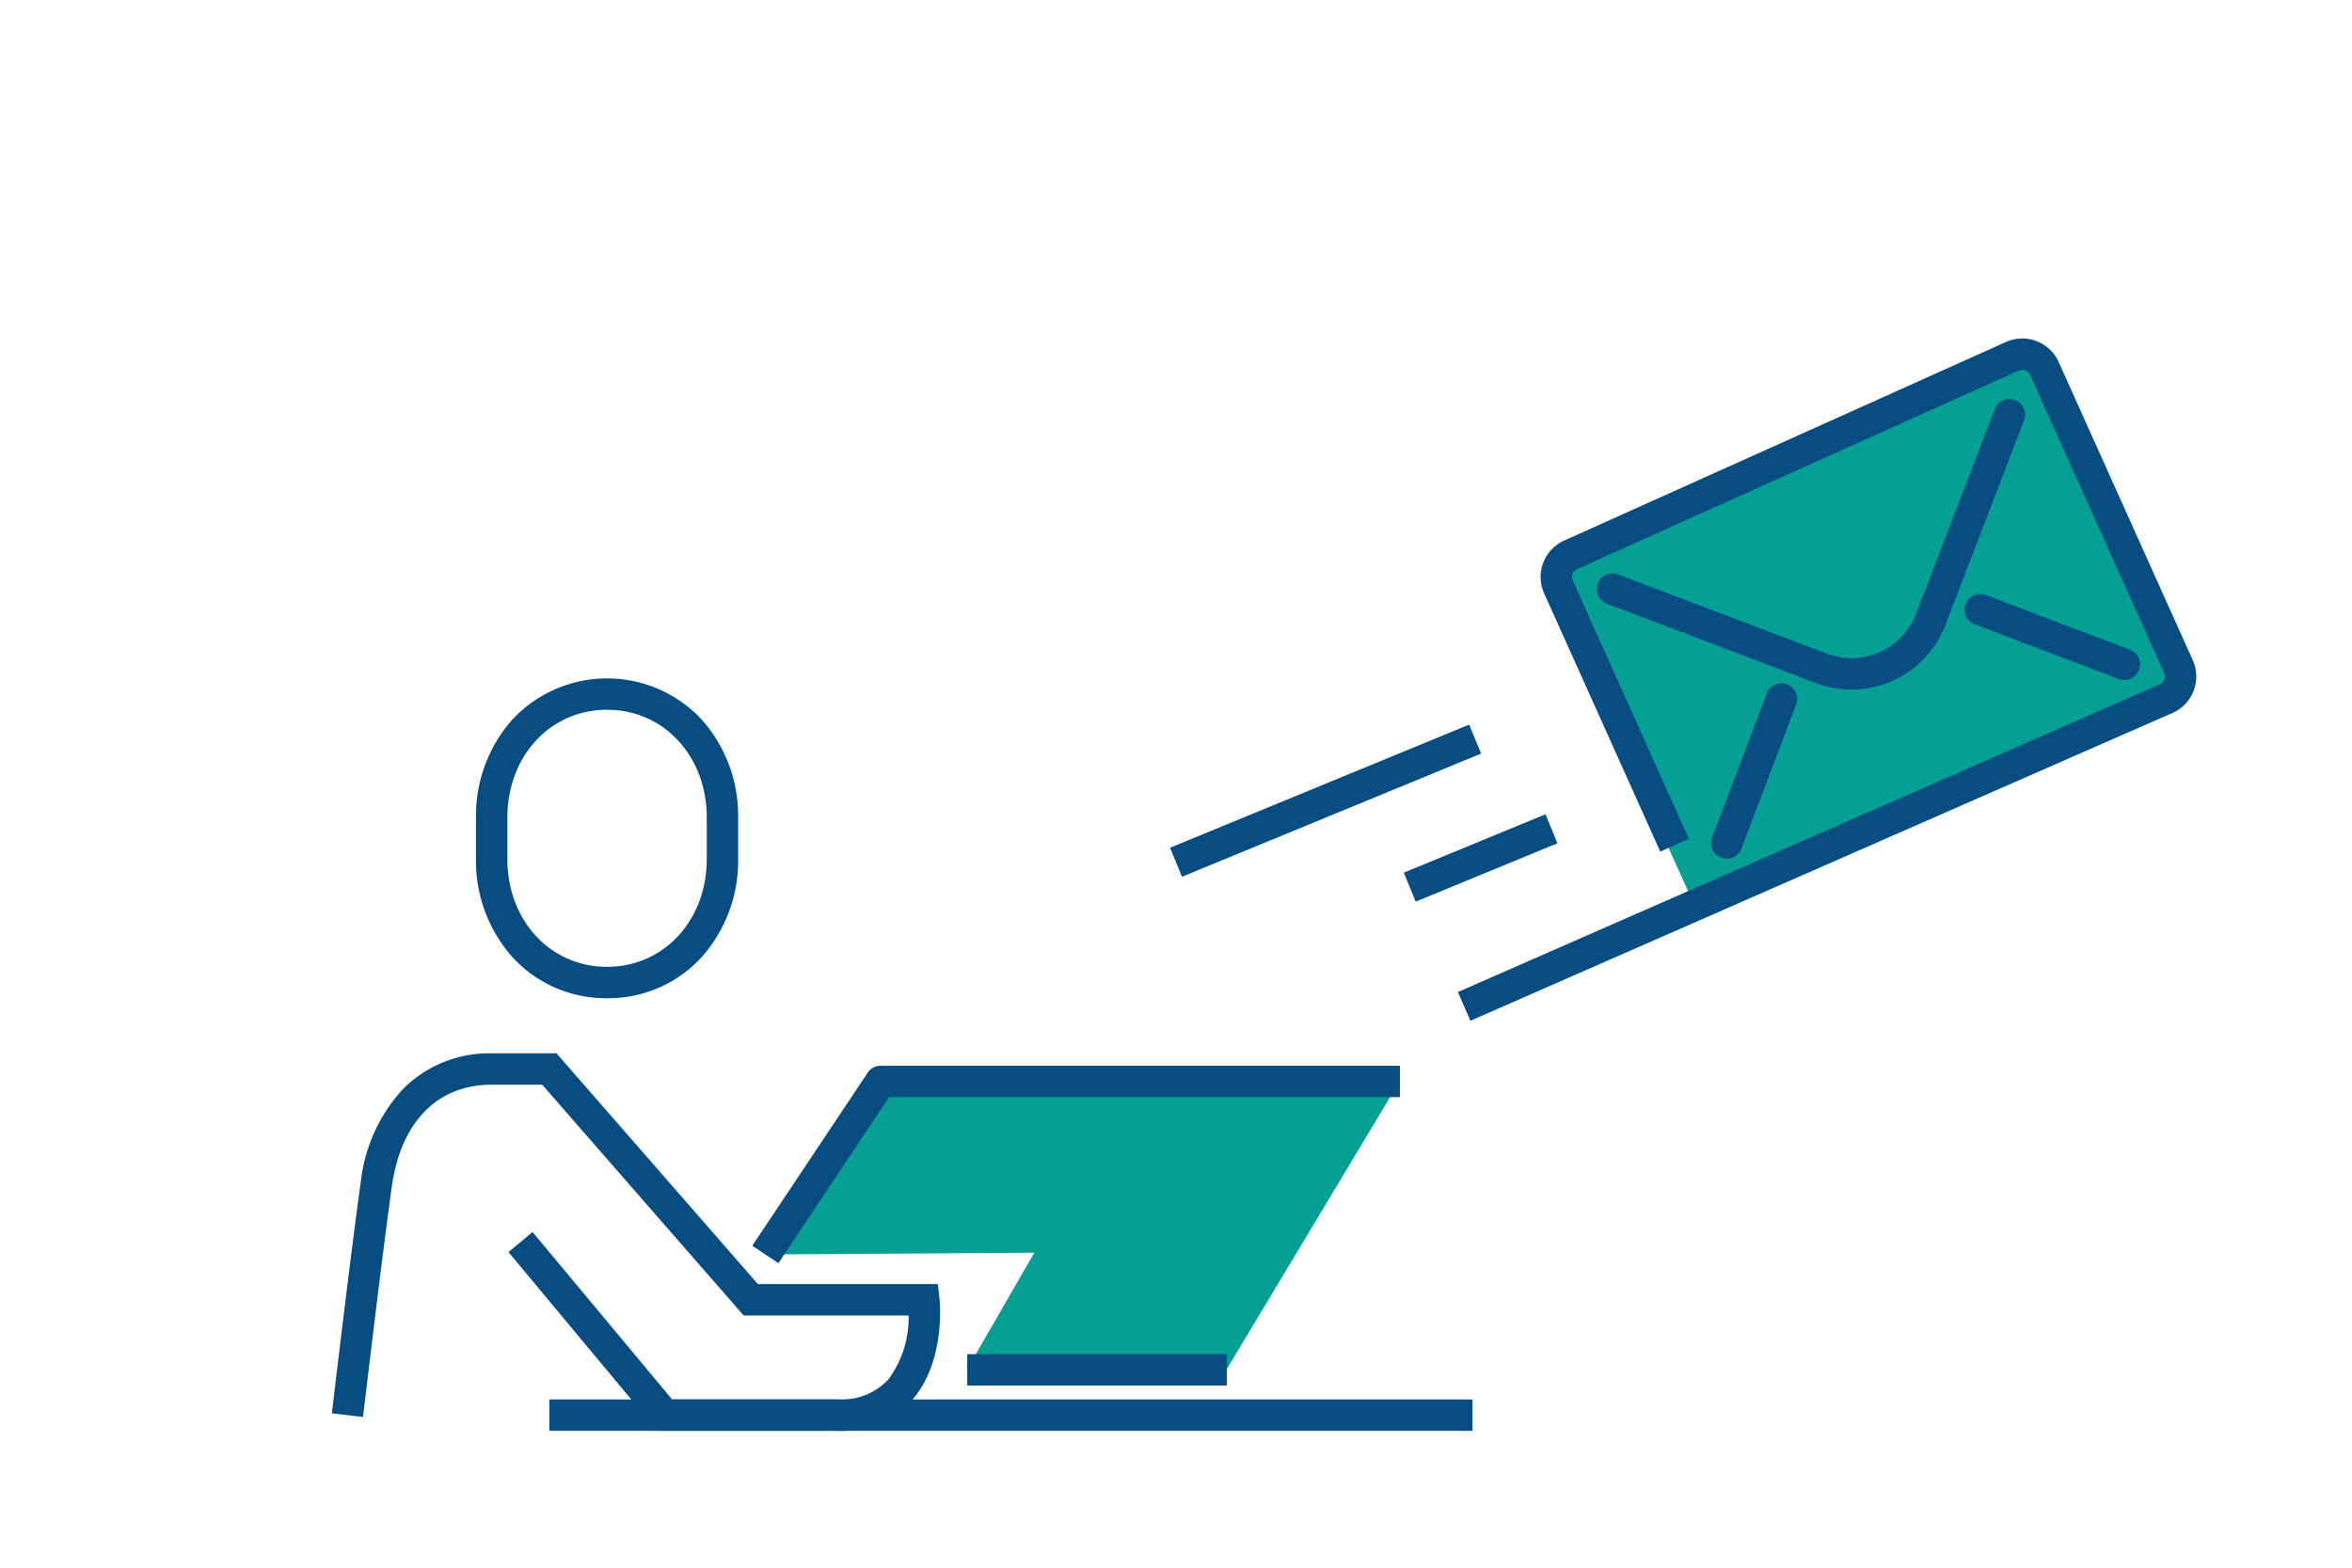
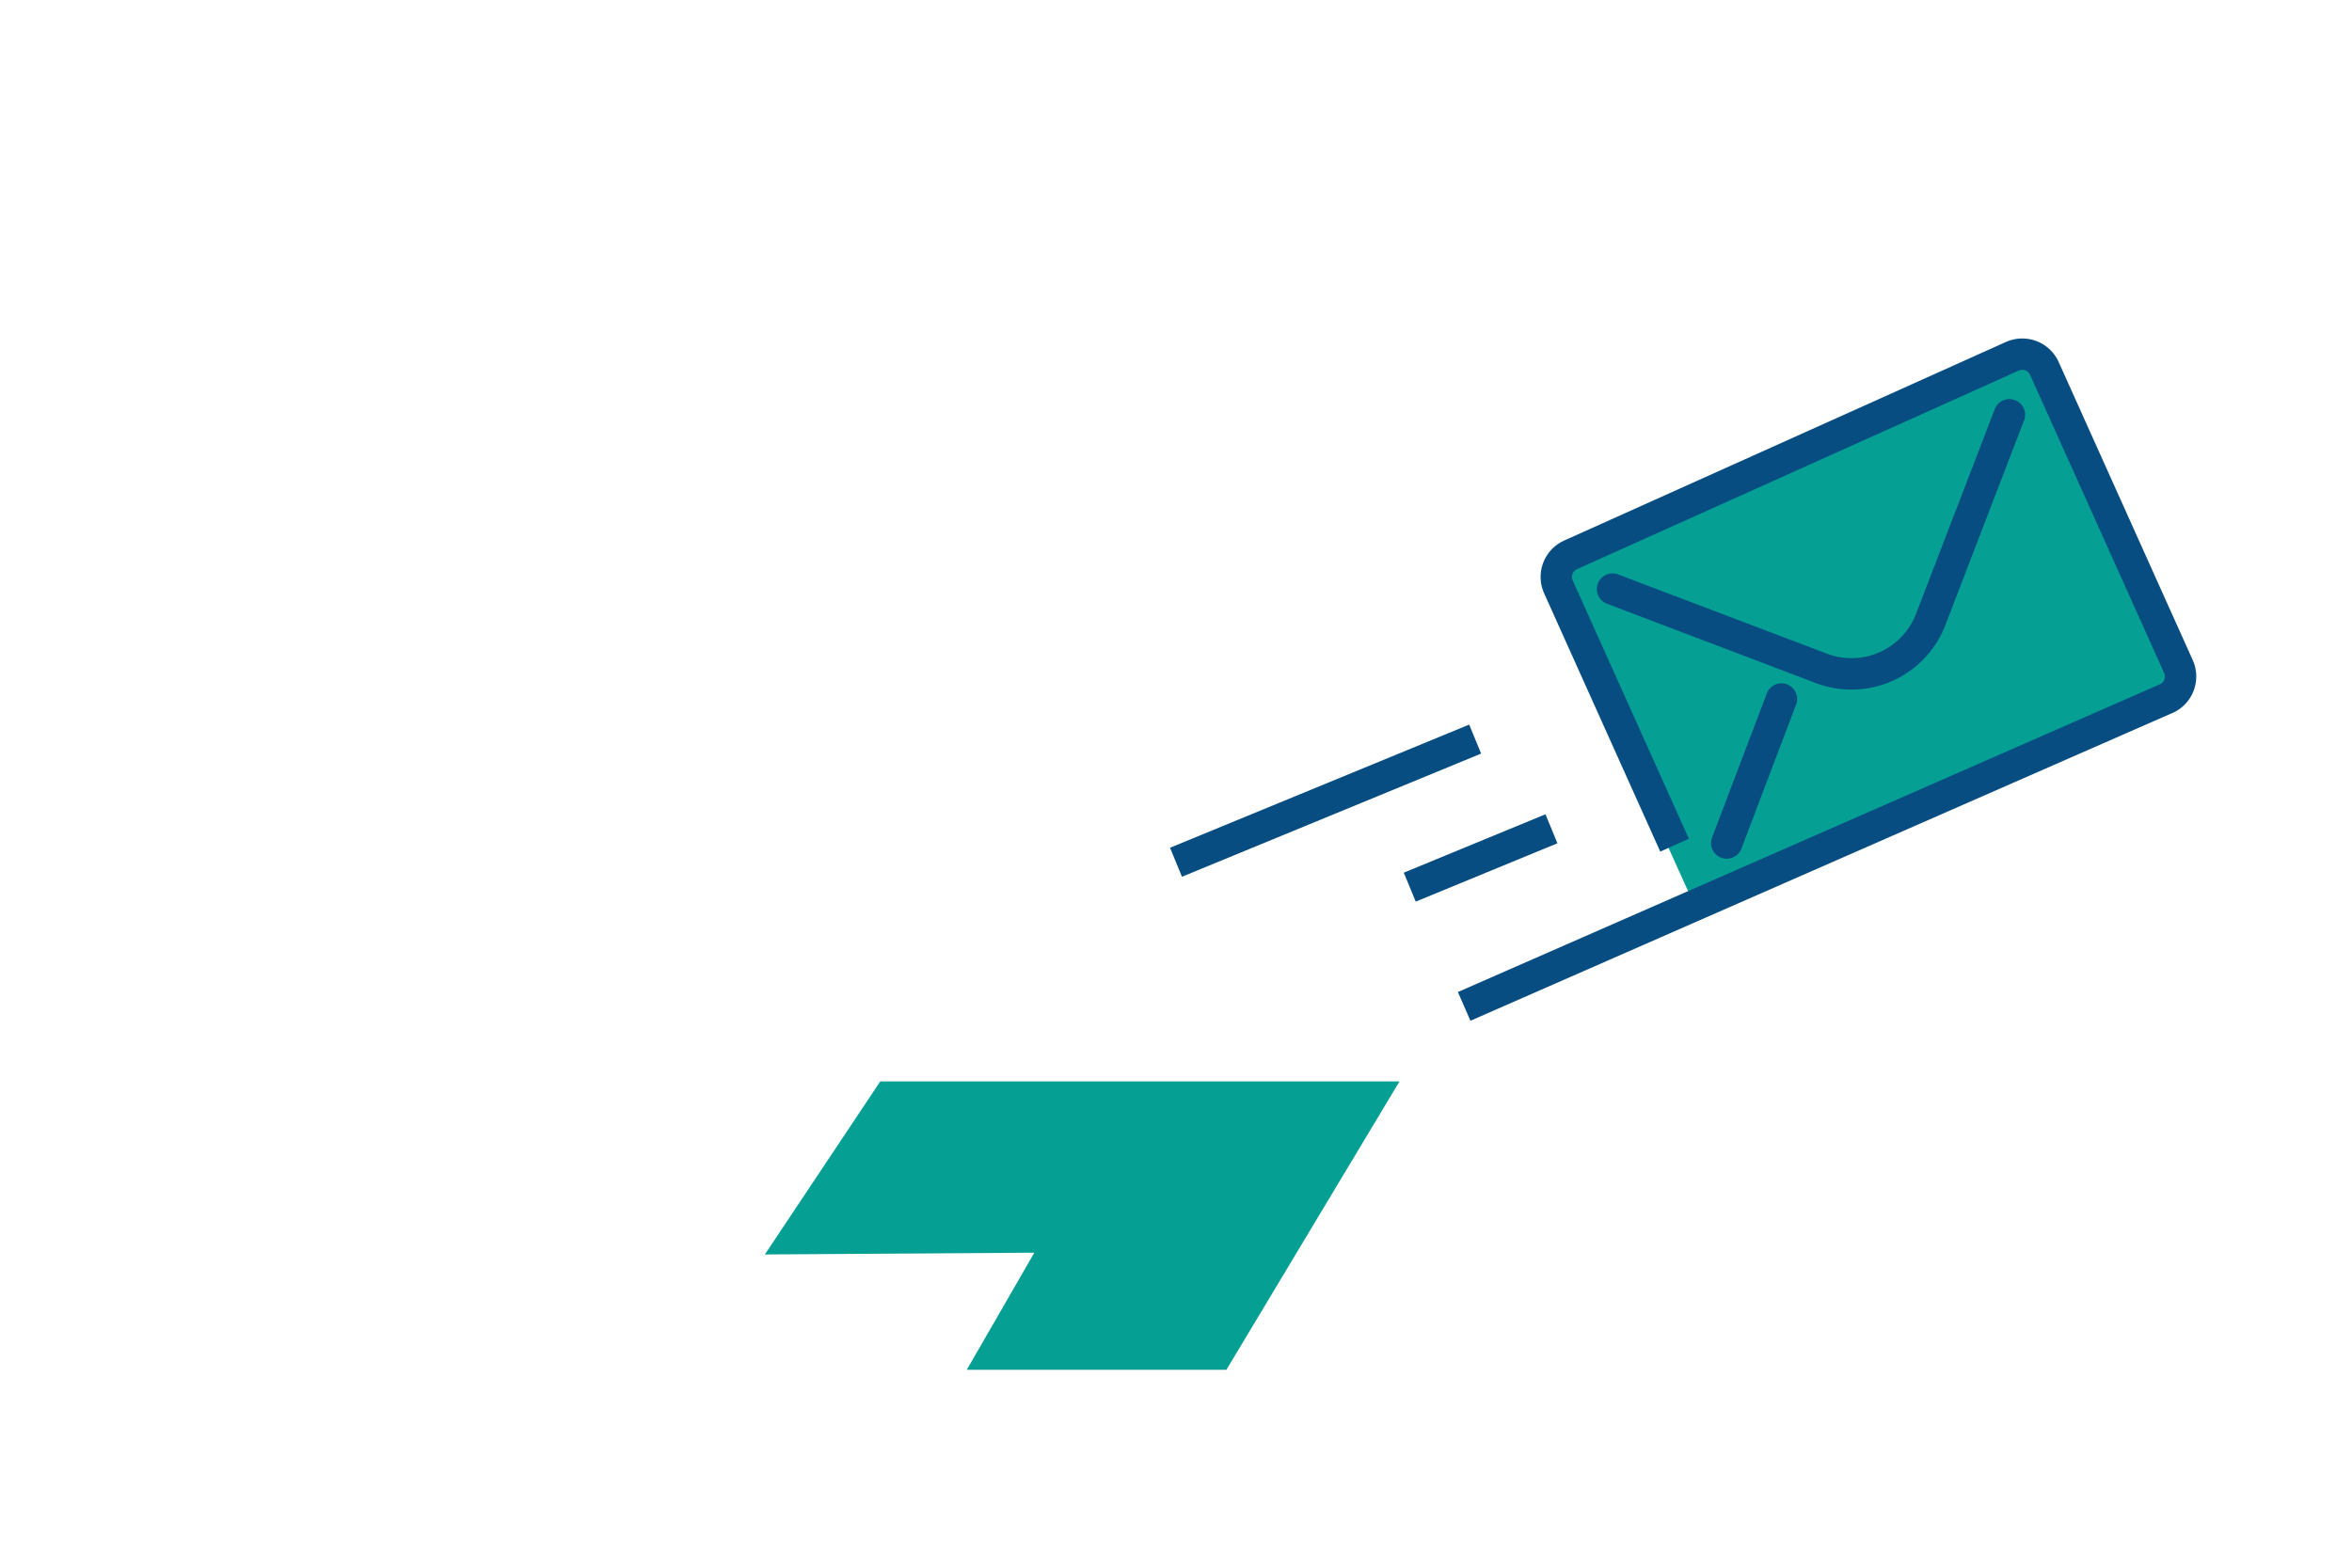
<svg xmlns="http://www.w3.org/2000/svg" width="150" height="100" viewBox="0 0 150 100">
  <defs>
    <clipPath id="clip-path">
-       <rect id="長方形_34" data-name="長方形 34" width="72.742" height="47.993" fill="none" />
-     </clipPath>
+       </clipPath>
  </defs>
  <g id="icon_mailup-peaple-pc_150-100" transform="translate(-0.239 -0.875)">
    <g id="グループ_53" data-name="グループ 53" transform="translate(0.239 0.875)">
      <g id="グループ_57" data-name="グループ 57">
-         <rect id="長方形_25" data-name="長方形 25" width="150" height="100" fill="none" />
-       </g>
+         </g>
    </g>
    <g id="グループ_55" data-name="グループ 55" transform="translate(56.612 23.229)">
      <g id="グループ_58" data-name="グループ 58" transform="translate(18.627)">
        <path id="線_20" data-name="線 20" d="M.381,8.781-.381,6.932,18.7-.925,19.459.925Z" transform="translate(0 24.791)" fill="#074d82" />
        <path id="線_21" data-name="線 21" d="M.381,4.646-.381,2.8,8.656-.925,9.417.925Z" transform="translate(14.908 30.512)" fill="#074d82" />
        <rect id="長方形_27" data-name="長方形 27" width="34.397" height="22.805" transform="translate(23.477 14.155) rotate(-24.3)" fill="#059f94" />
        <path id="パス_59" data-name="パス 59" d="M47.97,65.586l-.8-1.832L91.942,44.122a.545.545,0,0,0,.27-.718L83.661,24.385a.546.546,0,0,0-.72-.273L54.767,36.779a.545.545,0,0,0-.274.72L61.9,53.976l-1.824.82L52.669,38.319a2.545,2.545,0,0,1,1.278-3.364L82.121,22.288a2.548,2.548,0,0,1,3.364,1.277l8.551,19.019a2.547,2.547,0,0,1-1.276,3.364l-.009,0Z" transform="translate(-29.192 -22.828)" fill="#074d82" />
        <path id="パス_60" data-name="パス 60" d="M70.378,43.69a6.374,6.374,0,0,1-2.267-.417l-13.325-5.06a1,1,0,0,1,.71-1.87L68.821,41.4A4.41,4.41,0,0,0,74.5,38.848L79.518,25.8a1,1,0,1,1,1.867.718L76.371,39.561A6.414,6.414,0,0,1,70.378,43.69Z" transform="translate(-27.3 -22.055)" fill="#074d82" />
        <path id="線_22" data-name="線 22" d="M0,10.189a1,1,0,0,1-.355-.065,1,1,0,0,1-.58-1.29L2.555-.355a1,1,0,0,1,1.29-.58,1,1,0,0,1,.58,1.29L.935,9.544A1,1,0,0,1,0,10.189Z" transform="translate(35.124 22.234)" fill="#074d82" />
-         <path id="線_23" data-name="線 23" d="M9.189,4.49a1,1,0,0,1-.355-.065L-.355.935a1,1,0,0,1-.58-1.29,1,1,0,0,1,1.29-.58l9.189,3.49A1,1,0,0,1,9.189,4.49Z" transform="translate(51.292 16.534)" fill="#074d82" />
      </g>
    </g>
    <g id="グループ_67" data-name="グループ 67" transform="translate(21.404 44.15)">
      <path id="パス_69" data-name="パス 69" d="M68.088,25.707H34.973L27.614,36.745,44.8,36.631,40.492,44.1H57.05" transform="translate(0 0)" fill="#059f94" />
      <g id="グループ_68" data-name="グループ 68">
        <g id="グループ_67-2" data-name="グループ 67" clip-path="url(#clip-path)">
          <path id="パス_70" data-name="パス 70" d="M17.551,20.4A8.063,8.063,0,0,1,11.5,17.76a9.231,9.231,0,0,1-2.309-6.247V8.884A9.231,9.231,0,0,1,11.5,2.637a8.259,8.259,0,0,1,12.1,0A9.231,9.231,0,0,1,25.91,8.884v2.629A9.231,9.231,0,0,1,23.6,17.76,8.063,8.063,0,0,1,17.551,20.4Zm0-18.4c-3.625,0-6.359,2.959-6.359,6.884v2.629c0,3.925,2.734,6.884,6.359,6.884s6.359-2.959,6.359-6.884V8.884C23.91,4.959,21.176,2,17.551,2Z" transform="translate(0 0)" fill="#074d82" />
          <path id="パス_71" data-name="パス 71" d="M32.233,47.993H20.762l-9.5-11.4,1.536-1.28,8.9,10.678H32.233a4.089,4.089,0,0,0,3.242-1.255,6.578,6.578,0,0,0,1.307-4.1H26.259L13.416,25.916H10.192c-3.465,0-5.787,2.369-6.369,6.5C3.2,36.837,2,47.008,1.986,47.11L0,46.876c.012-.1,1.216-10.3,1.843-14.741a10.41,10.41,0,0,1,2.675-5.921,7.75,7.75,0,0,1,5.674-2.3h4.134L27.169,38.634H38.648l.1.889c.018.165.427,4.08-1.781,6.549A6.051,6.051,0,0,1,32.233,47.993Z" transform="translate(0 0)" fill="#074d82" />
          <path id="線_48" data-name="線 48" d="M16.558,1H0V-1H16.558Z" transform="translate(40.522 44.104)" fill="#074d82" />
-           <path id="パス_72" data-name="パス 72" d="M28.477,37.3,26.813,36.19l7.359-11.038A1,1,0,0,1,35,24.707H68.119v2H35.539Z" transform="translate(0 0)" fill="#074d82" />
-           <path id="線_49" data-name="線 49" d="M58.871,1H0V-1H58.871Z" transform="translate(13.871 46.993)" fill="#074d82" />
        </g>
      </g>
    </g>
  </g>
</svg>